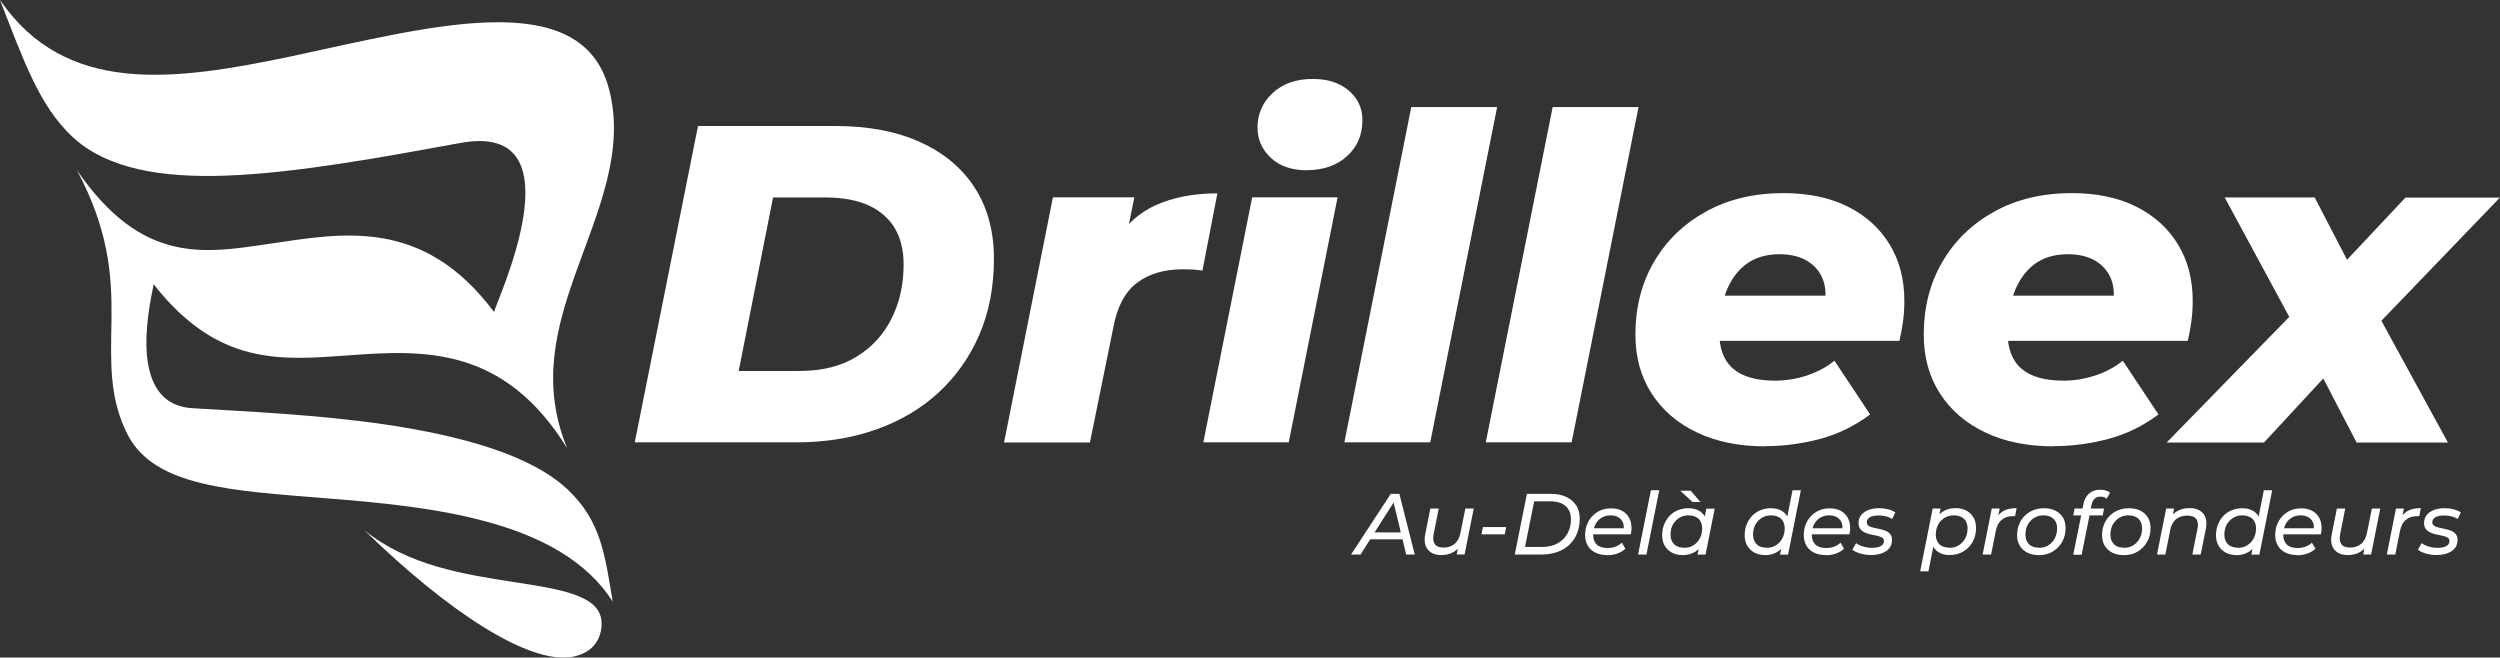
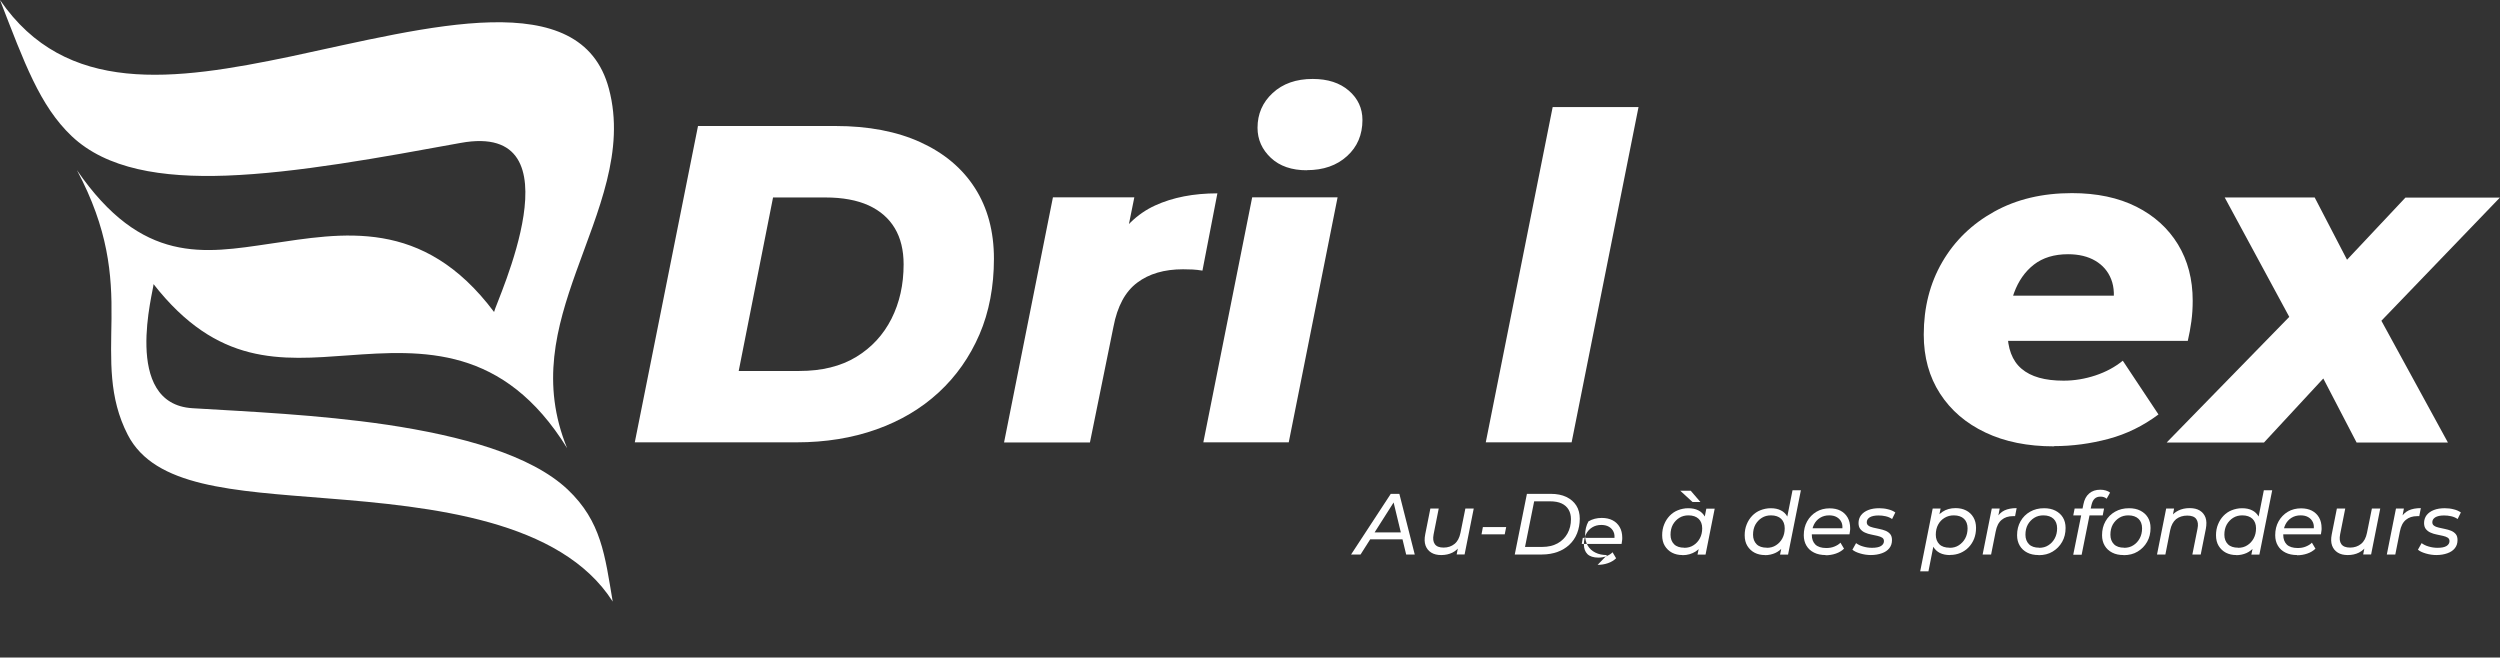
<svg xmlns="http://www.w3.org/2000/svg" id="Calque_2" data-name="Calque 2" viewBox="0 0 224.21 58.97">
  <rect x="0" y="0" width="224.21" height="58.97" fill="#333333" stroke="none" />
  <defs>
    <style>      .cls-1 {        fill-rule: evenodd;      }      .cls-1, .cls-2 {        fill: #fff;        stroke-width: 0px;      }    </style>
  </defs>
  <g id="Calque_1-2" data-name="Calque 1">
    <g>
      <g>
        <path class="cls-2" d="m56.93,39.67l5.67-28.37h12.32c2.97,0,5.52.49,7.64,1.46,2.12.97,3.75,2.34,4.88,4.11,1.13,1.77,1.7,3.88,1.7,6.34s-.43,4.78-1.3,6.79c-.87,2.01-2.08,3.74-3.65,5.19-1.57,1.45-3.43,2.55-5.59,3.32-2.16.77-4.55,1.16-7.17,1.16h-14.51Zm9.32-6.4h5.43c2.03,0,3.73-.42,5.11-1.26,1.38-.84,2.43-1.98,3.16-3.42.73-1.45,1.09-3.07,1.09-4.88,0-1.27-.26-2.35-.79-3.24-.53-.89-1.31-1.57-2.35-2.05-1.04-.47-2.33-.71-3.87-.71h-4.7l-3.08,15.56Z" />
        <path class="cls-2" d="m90.05,39.67l4.38-21.97h7.3l-1.26,6.24-.73-1.78c.97-1.76,2.26-3,3.85-3.73,1.59-.73,3.46-1.09,5.59-1.09l-1.34,6.93c-.32-.05-.62-.09-.89-.1-.27-.01-.55-.02-.85-.02-1.68,0-3.05.4-4.11,1.2-1.07.8-1.78,2.11-2.13,3.95l-2.11,10.38h-7.7Z" />
        <path class="cls-2" d="m107.92,39.67l4.38-21.97h7.66l-4.38,21.97h-7.66Zm9.28-24.4c-1.35,0-2.43-.37-3.22-1.11s-1.2-1.64-1.2-2.7c0-1.24.45-2.28,1.36-3.12.91-.84,2.1-1.26,3.59-1.26,1.35,0,2.43.35,3.24,1.05s1.22,1.58,1.22,2.63c0,1.32-.46,2.41-1.38,3.24-.92.84-2.12,1.26-3.61,1.26Z" />
-         <path class="cls-2" d="m120.57,39.67l6-30.07h7.7l-6,30.07h-7.7Z" />
        <path class="cls-2" d="m133.25,39.67l6-30.07h7.7l-6,30.07h-7.7Z" />
-         <path class="cls-2" d="m158.34,40.03c-2.35,0-4.4-.41-6.14-1.24-1.74-.82-3.1-1.99-4.07-3.49-.97-1.5-1.46-3.26-1.46-5.29,0-2.43.55-4.6,1.66-6.51,1.11-1.91,2.66-3.41,4.66-4.52,2-1.11,4.32-1.66,6.97-1.66,2.24,0,4.17.41,5.78,1.22,1.61.81,2.85,1.94,3.73,3.38.88,1.45,1.32,3.13,1.32,5.05,0,.65-.04,1.27-.12,1.86s-.19,1.18-.32,1.74h-17.63l.73-4.05h13.33l-3.2,1.18c.22-1.05.18-1.94-.1-2.65-.28-.72-.76-1.27-1.42-1.66-.66-.39-1.48-.59-2.45-.59-1.24,0-2.26.31-3.06.93-.8.62-1.39,1.47-1.78,2.53-.39,1.07-.59,2.22-.59,3.47,0,1.51.42,2.63,1.26,3.34.84.72,2.09,1.07,3.77,1.07.97,0,1.92-.16,2.86-.47.93-.31,1.75-.75,2.45-1.32l3.2,4.82c-1.38,1.03-2.87,1.76-4.48,2.19s-3.24.65-4.88.65Z" />
        <path class="cls-2" d="m184.2,40.03c-2.35,0-4.4-.41-6.14-1.24-1.74-.82-3.1-1.99-4.07-3.49-.97-1.5-1.46-3.26-1.46-5.29,0-2.43.55-4.6,1.66-6.51,1.11-1.91,2.66-3.41,4.66-4.52,2-1.11,4.32-1.66,6.97-1.66,2.24,0,4.17.41,5.78,1.22,1.61.81,2.85,1.94,3.73,3.38.88,1.45,1.32,3.13,1.32,5.05,0,.65-.04,1.27-.12,1.86s-.19,1.18-.32,1.74h-17.63l.73-4.05h13.33l-3.2,1.18c.22-1.05.18-1.94-.1-2.65-.28-.72-.76-1.27-1.42-1.66-.66-.39-1.48-.59-2.45-.59-1.24,0-2.26.31-3.06.93-.8.62-1.39,1.47-1.78,2.53-.39,1.07-.59,2.22-.59,3.47,0,1.51.42,2.63,1.26,3.34.84.72,2.09,1.07,3.77,1.07.97,0,1.92-.16,2.86-.47.93-.31,1.75-.75,2.45-1.32l3.2,4.82c-1.38,1.03-2.87,1.76-4.48,2.19s-3.24.65-4.88.65Z" />
        <path class="cls-2" d="m194.33,39.67l13.01-13.33-1.05,3.89-6.77-12.52h8.07l4.17,8.03-3.53-.04,7.5-7.98h8.47l-12.44,12.93.65-4.01,7.13,13.05h-8.19l-4.3-8.27h3.65l-7.66,8.27h-8.71Z" />
      </g>
      <path class="cls-1" d="m34.69,38.09c-6.18-.91-12.5-1.18-17.43-1.48-6.38-.39-3.46-10.64-3.49-11.13,5.75,7.35,11.39,6.83,17.47,6.39,6.68-.49,13.93-.88,19.62,8.32-2.37-5.79-.97-10.82.81-15.81,1.95-5.46,4.42-10.87,2.94-16.42-2.49-9.4-16.2-5.52-28.52-2.9C15.61,7.25,5.9,8.61,0,0c2.19,5.64,3.56,9.48,6.43,12.21,3.12,2.95,8.07,3.75,13.87,3.54,6.28-.23,13.89-1.63,21-2.93,10.91-2,3.16,14.32,3.01,15.16-6.39-8.53-13.63-7.07-20.11-6.12-5.89.87-11.47,1.89-17.3-6.6,2.82,5.31,3.15,9.32,3.1,13.33-.05,3.75-.27,7.05,1.46,10.41,2.42,4.69,9.42,5.01,17.82,5.69,9.48.75,21,1.95,25.67,9.26-.7-4.15-1.02-7.19-4.04-10.05-3.31-3.12-9.57-4.81-16.21-5.81Z" />
      <g>
        <path class="cls-2" d="m121.17,49.73l3.56-5.44h.77l1.38,5.44h-.77l-1.21-5.02h.31l-3.19,5.02h-.84Zm1.32-1.36l.34-.62h3.05l.11.62h-3.51Z" />
        <path class="cls-2" d="m129.25,49.78c-.35,0-.65-.07-.89-.22s-.41-.36-.51-.63c-.1-.28-.11-.61-.03-1.01l.46-2.31h.75l-.46,2.32c-.07.37-.04.66.11.87s.41.31.79.31.71-.11.98-.33.44-.55.53-.99l.44-2.18h.75l-.82,4.12h-.71l.23-1.18.13.32c-.19.31-.44.54-.74.69-.3.15-.64.22-1,.22Z" />
        <path class="cls-2" d="m132.87,47.92l.12-.65h2.09l-.13.65h-2.08Z" />
        <path class="cls-2" d="m135.85,49.73l1.09-5.44h2.13c.55,0,1.02.09,1.41.28s.68.44.89.77.31.73.31,1.18-.08.91-.24,1.31c-.16.4-.39.74-.69,1.02-.3.28-.65.5-1.07.65-.42.15-.88.23-1.39.23h-2.43Zm.91-.68h1.55c.54,0,1-.11,1.38-.32.38-.21.68-.51.89-.89.21-.38.31-.8.31-1.28,0-.33-.07-.61-.21-.85-.14-.24-.35-.43-.63-.56s-.63-.19-1.05-.19h-1.41l-.82,4.09Z" />
-         <path class="cls-2" d="m144.13,49.78c-.4,0-.75-.07-1.05-.22s-.52-.35-.68-.62c-.16-.27-.24-.58-.24-.94,0-.47.1-.88.3-1.24s.48-.65.83-.86c.35-.21.75-.31,1.19-.31.37,0,.7.07.97.21s.49.35.64.61c.15.26.23.58.23.96,0,.09,0,.19-.02.28-.01.1-.02.19-.04.27h-3.57l.09-.54h3.12l-.3.19c.05-.29.03-.54-.06-.73-.09-.2-.23-.35-.42-.46-.19-.11-.42-.16-.68-.16-.31,0-.58.07-.82.22-.24.15-.42.35-.55.61-.13.26-.19.57-.19.92,0,.37.11.66.32.87.21.2.54.31.98.31.26,0,.5-.04.72-.13s.41-.2.55-.35l.32.54c-.2.19-.44.34-.74.44-.29.1-.6.15-.92.15Z" />
-         <path class="cls-2" d="m146.91,49.73l1.15-5.77h.75l-1.15,5.77h-.75Z" />
+         <path class="cls-2" d="m144.13,49.78c-.4,0-.75-.07-1.05-.22s-.52-.35-.68-.62c-.16-.27-.24-.58-.24-.94,0-.47.1-.88.3-1.24c.35-.21.75-.31,1.19-.31.37,0,.7.07.97.21s.49.35.64.61c.15.26.23.58.23.96,0,.09,0,.19-.02.28-.01.1-.02.19-.04.27h-3.57l.09-.54h3.12l-.3.19c.05-.29.03-.54-.06-.73-.09-.2-.23-.35-.42-.46-.19-.11-.42-.16-.68-.16-.31,0-.58.07-.82.22-.24.15-.42.35-.55.61-.13.26-.19.57-.19.92,0,.37.11.66.32.87.21.2.54.31.98.31.26,0,.5-.04.72-.13s.41-.2.55-.35l.32.54c-.2.19-.44.34-.74.44-.29.1-.6.15-.92.15Z" />
        <path class="cls-2" d="m150.89,49.78c-.35,0-.66-.07-.93-.21s-.49-.35-.65-.61-.24-.58-.24-.96c0-.35.06-.68.18-.97.12-.3.28-.55.49-.77.21-.22.46-.39.74-.5s.59-.18.92-.18c.36,0,.66.06.91.19.25.12.44.31.58.55.13.24.2.54.2.88,0,.51-.09.96-.26,1.35-.18.39-.43.7-.76.91s-.72.33-1.18.33Zm.16-.65c.31,0,.59-.07.83-.23.24-.15.43-.36.57-.62.14-.26.21-.56.21-.9,0-.36-.11-.65-.32-.85-.21-.2-.52-.31-.91-.31-.31,0-.58.07-.82.22-.24.15-.43.35-.58.61-.14.26-.21.56-.21.91s.11.64.32.85c.21.21.52.31.91.31Zm.74-4.11l-1.1-1.01h.94l.87,1.01h-.71Zm.45,4.72l.22-1.06.25-.96.1-.98.22-1.12h.75l-.82,4.12h-.71Z" />
        <path class="cls-2" d="m158.29,49.78c-.35,0-.66-.07-.93-.21s-.49-.35-.65-.61-.24-.58-.24-.96c0-.35.06-.68.18-.97.12-.3.28-.55.49-.77.21-.22.46-.39.74-.5s.59-.18.92-.18c.36,0,.66.06.91.19.25.12.44.31.58.55.13.24.2.54.2.88,0,.38-.05.73-.15,1.05-.1.32-.24.59-.44.82s-.43.41-.7.53c-.27.12-.58.19-.92.19Zm.16-.65c.31,0,.59-.07.83-.23.24-.15.43-.36.57-.62.14-.26.21-.56.21-.9,0-.36-.11-.65-.32-.85-.21-.2-.52-.31-.91-.31-.31,0-.58.07-.82.22-.24.15-.43.35-.58.61-.14.26-.21.56-.21.91s.11.64.32.85c.21.21.52.31.91.31Zm1.19.61l.22-1.06.24-.96.11-.98.55-2.77h.75l-1.15,5.77h-.71Z" />
        <path class="cls-2" d="m163.74,49.78c-.4,0-.75-.07-1.05-.22s-.52-.35-.68-.62c-.16-.27-.24-.58-.24-.94,0-.47.1-.88.3-1.24s.48-.65.83-.86c.35-.21.75-.31,1.19-.31.37,0,.7.07.97.21s.49.35.64.61c.15.26.23.58.23.96,0,.09,0,.19-.02.28-.01.1-.02.19-.04.27h-3.57l.09-.54h3.12l-.3.19c.05-.29.03-.54-.06-.73-.09-.2-.23-.35-.42-.46-.19-.11-.42-.16-.68-.16-.31,0-.58.07-.82.22-.24.15-.42.35-.55.61-.13.26-.19.57-.19.92,0,.37.11.66.32.87.21.2.54.31.98.31.26,0,.5-.04.72-.13s.41-.2.55-.35l.32.54c-.2.19-.44.34-.74.44-.29.1-.6.15-.92.15Z" />
        <path class="cls-2" d="m167.82,49.78c-.35,0-.68-.05-.98-.14-.31-.09-.55-.2-.71-.34l.33-.59c.16.12.37.23.62.3.26.08.53.12.8.12.36,0,.63-.05.81-.16s.27-.26.27-.44c0-.13-.05-.24-.16-.31-.11-.07-.25-.12-.42-.16-.17-.04-.36-.08-.56-.12-.2-.04-.38-.09-.55-.17-.17-.07-.31-.18-.42-.31s-.17-.32-.17-.55c0-.27.08-.51.23-.71.16-.2.37-.35.65-.46.28-.11.61-.16.98-.16.27,0,.54.03.8.1.26.06.47.16.64.28l-.29.59c-.17-.12-.36-.2-.58-.25-.21-.05-.42-.07-.64-.07-.35,0-.61.06-.79.17-.18.12-.26.26-.26.44,0,.13.05.24.16.31.11.08.25.13.42.17.17.04.36.08.55.12s.38.09.55.16c.17.07.31.17.42.3.11.13.16.31.16.54,0,.29-.08.53-.24.73s-.38.35-.67.45c-.28.1-.61.16-.99.16Z" />
        <path class="cls-2" d="m172.21,51.24l1.12-5.63h.71l-.22,1.06-.24.96-.11.98-.52,2.63h-.75Zm2.67-1.46c-.35,0-.65-.06-.91-.19-.25-.13-.44-.31-.58-.55-.13-.24-.2-.53-.2-.87,0-.52.09-.97.26-1.36.18-.39.43-.69.76-.91.33-.22.72-.33,1.18-.33.35,0,.67.07.94.21.27.14.49.34.65.61s.24.58.24.95-.06.68-.17.97c-.12.3-.28.55-.49.77-.21.22-.46.39-.74.51-.29.12-.59.18-.92.18Zm-.03-.65c.31,0,.59-.07.83-.23s.43-.36.57-.62.21-.56.21-.9c0-.36-.11-.65-.32-.85-.21-.2-.52-.31-.91-.31-.31,0-.58.07-.83.22-.25.15-.44.35-.58.61-.14.26-.21.56-.21.91s.11.64.32.85c.21.21.52.31.91.31Z" />
        <path class="cls-2" d="m177.81,49.73l.82-4.12h.71l-.23,1.2-.08-.3c.19-.35.44-.59.73-.73.3-.14.66-.21,1.1-.21l-.14.72s-.06,0-.09,0h-.1c-.41,0-.75.11-1.01.33-.27.22-.45.57-.54,1.05l-.41,2.06h-.75Z" />
        <path class="cls-2" d="m182.83,49.78c-.39,0-.73-.07-1.02-.22-.29-.15-.51-.35-.67-.62-.16-.27-.24-.58-.24-.94,0-.47.1-.88.31-1.25s.49-.65.86-.86.78-.31,1.25-.31c.39,0,.73.07,1.02.22.29.15.51.35.67.61s.24.58.24.94c0,.47-.1.88-.31,1.25-.21.37-.49.65-.85.87s-.78.32-1.25.32Zm.05-.65c.31,0,.59-.07.83-.23.24-.15.43-.36.57-.62.14-.26.21-.56.21-.9,0-.36-.11-.65-.32-.85-.21-.2-.52-.31-.91-.31-.31,0-.58.07-.82.22-.24.15-.43.35-.58.61-.14.26-.21.56-.21.91s.11.64.32.85c.21.21.52.31.91.31Z" />
        <path class="cls-2" d="m185.94,49.73l.91-4.51c.08-.41.25-.74.51-.96.26-.23.59-.34,1.01-.34.17,0,.33.02.49.07.15.04.28.11.38.19l-.31.55c-.14-.13-.33-.19-.55-.19s-.4.06-.53.19c-.13.12-.22.31-.28.57l-.12.54-.04.31-.72,3.6h-.75Zm0-3.51l.12-.61h2.64l-.12.61h-2.63Z" />
        <path class="cls-2" d="m190.45,49.78c-.39,0-.73-.07-1.02-.22-.29-.15-.51-.35-.67-.62-.16-.27-.24-.58-.24-.94,0-.47.1-.88.31-1.25s.49-.65.86-.86.78-.31,1.25-.31c.39,0,.73.07,1.02.22.29.15.51.35.67.61s.24.58.24.94c0,.47-.1.88-.31,1.25-.21.37-.49.65-.85.87s-.78.32-1.25.32Zm.05-.65c.31,0,.59-.07.83-.23.24-.15.43-.36.57-.62.14-.26.21-.56.21-.9,0-.36-.11-.65-.32-.85-.21-.2-.52-.31-.91-.31-.31,0-.58.07-.82.22-.24.15-.43.35-.58.61-.14.26-.21.56-.21.91s.11.64.32.85c.21.21.52.31.91.31Z" />
        <path class="cls-2" d="m196.38,45.57c.36,0,.67.07.91.22.24.15.41.36.51.63.1.28.1.61.03,1l-.46,2.31h-.75l.46-2.31c.08-.37.04-.66-.11-.87-.15-.21-.42-.31-.81-.31s-.73.11-1,.32c-.26.22-.44.55-.53.99l-.43,2.18h-.75l.82-4.12h.71l-.23,1.18-.14-.32c.2-.31.45-.54.75-.68.3-.15.64-.22,1.01-.22Z" />
        <path class="cls-2" d="m200.56,49.78c-.35,0-.66-.07-.93-.21s-.49-.35-.65-.61-.24-.58-.24-.96c0-.35.06-.68.18-.97.12-.3.28-.55.49-.77.21-.22.46-.39.74-.5s.59-.18.92-.18c.36,0,.66.06.91.19.25.12.44.31.58.55.13.24.2.54.2.88,0,.38-.05.73-.15,1.05-.1.32-.24.59-.44.82s-.43.41-.7.53c-.27.12-.58.19-.92.19Zm.16-.65c.31,0,.59-.07.83-.23.24-.15.43-.36.57-.62.14-.26.21-.56.21-.9,0-.36-.11-.65-.32-.85-.21-.2-.52-.31-.91-.31-.31,0-.58.07-.82.22-.24.15-.43.35-.58.61-.14.26-.21.56-.21.91s.11.64.32.85c.21.21.52.31.91.31Zm1.19.61l.22-1.06.24-.96.11-.98.55-2.77h.75l-1.15,5.77h-.71Z" />
        <path class="cls-2" d="m206.02,49.78c-.4,0-.75-.07-1.05-.22s-.52-.35-.68-.62c-.16-.27-.24-.58-.24-.94,0-.47.1-.88.3-1.24s.48-.65.83-.86c.35-.21.75-.31,1.19-.31.37,0,.7.07.97.21s.49.35.64.61c.15.26.23.58.23.96,0,.09,0,.19-.02.28-.01.1-.02.19-.04.27h-3.57l.09-.54h3.12l-.3.19c.05-.29.03-.54-.06-.73-.09-.2-.23-.35-.42-.46-.19-.11-.42-.16-.68-.16-.31,0-.58.07-.82.22-.24.15-.42.35-.55.61-.13.26-.19.57-.19.92,0,.37.11.66.32.87.21.2.54.31.98.31.26,0,.5-.04.72-.13s.41-.2.55-.35l.32.54c-.2.19-.44.34-.74.44-.29.1-.6.15-.92.15Z" />
        <path class="cls-2" d="m210.55,49.78c-.35,0-.65-.07-.89-.22s-.41-.36-.51-.63c-.1-.28-.11-.61-.03-1.01l.46-2.31h.75l-.46,2.32c-.07.37-.04.66.11.87s.41.31.79.31.71-.11.98-.33.44-.55.53-.99l.44-2.18h.75l-.82,4.12h-.71l.23-1.18.13.32c-.19.31-.44.54-.74.69-.3.15-.64.22-1,.22Z" />
        <path class="cls-2" d="m214.06,49.73l.82-4.12h.71l-.23,1.2-.08-.3c.19-.35.44-.59.73-.73.3-.14.66-.21,1.1-.21l-.14.72s-.06,0-.09,0h-.1c-.41,0-.75.11-1.01.33-.27.22-.45.57-.54,1.05l-.41,2.06h-.75Z" />
        <path class="cls-2" d="m218.54,49.78c-.35,0-.68-.05-.98-.14-.31-.09-.55-.2-.71-.34l.33-.59c.16.12.37.23.62.3.26.08.53.12.8.12.36,0,.63-.05.81-.16s.27-.26.27-.44c0-.13-.05-.24-.16-.31-.11-.07-.25-.12-.42-.16-.17-.04-.36-.08-.56-.12-.2-.04-.38-.09-.55-.17-.17-.07-.31-.18-.42-.31s-.17-.32-.17-.55c0-.27.08-.51.23-.71.16-.2.37-.35.65-.46.28-.11.61-.16.98-.16.27,0,.54.03.8.1.26.06.47.16.64.28l-.29.59c-.17-.12-.36-.2-.58-.25-.21-.05-.42-.07-.64-.07-.35,0-.61.06-.79.17-.18.12-.26.26-.26.44,0,.13.05.24.16.31.11.08.25.13.42.17.17.04.36.08.55.12s.38.09.55.16c.17.07.31.17.42.3.11.13.16.31.16.54,0,.29-.08.53-.24.73s-.38.35-.67.45c-.28.1-.61.16-.99.16Z" />
      </g>
-       <path class="cls-1" d="m53.94,56.2c.27-2.75-3.37-3.31-7.92-4.01-4.34-.67-9.44-1.46-13.34-4.64,7.62,7.43,14.79,12.03,18.63,11.36,1.44-.26,2.48-1.12,2.64-2.71h0Z" />
    </g>
  </g>
</svg>